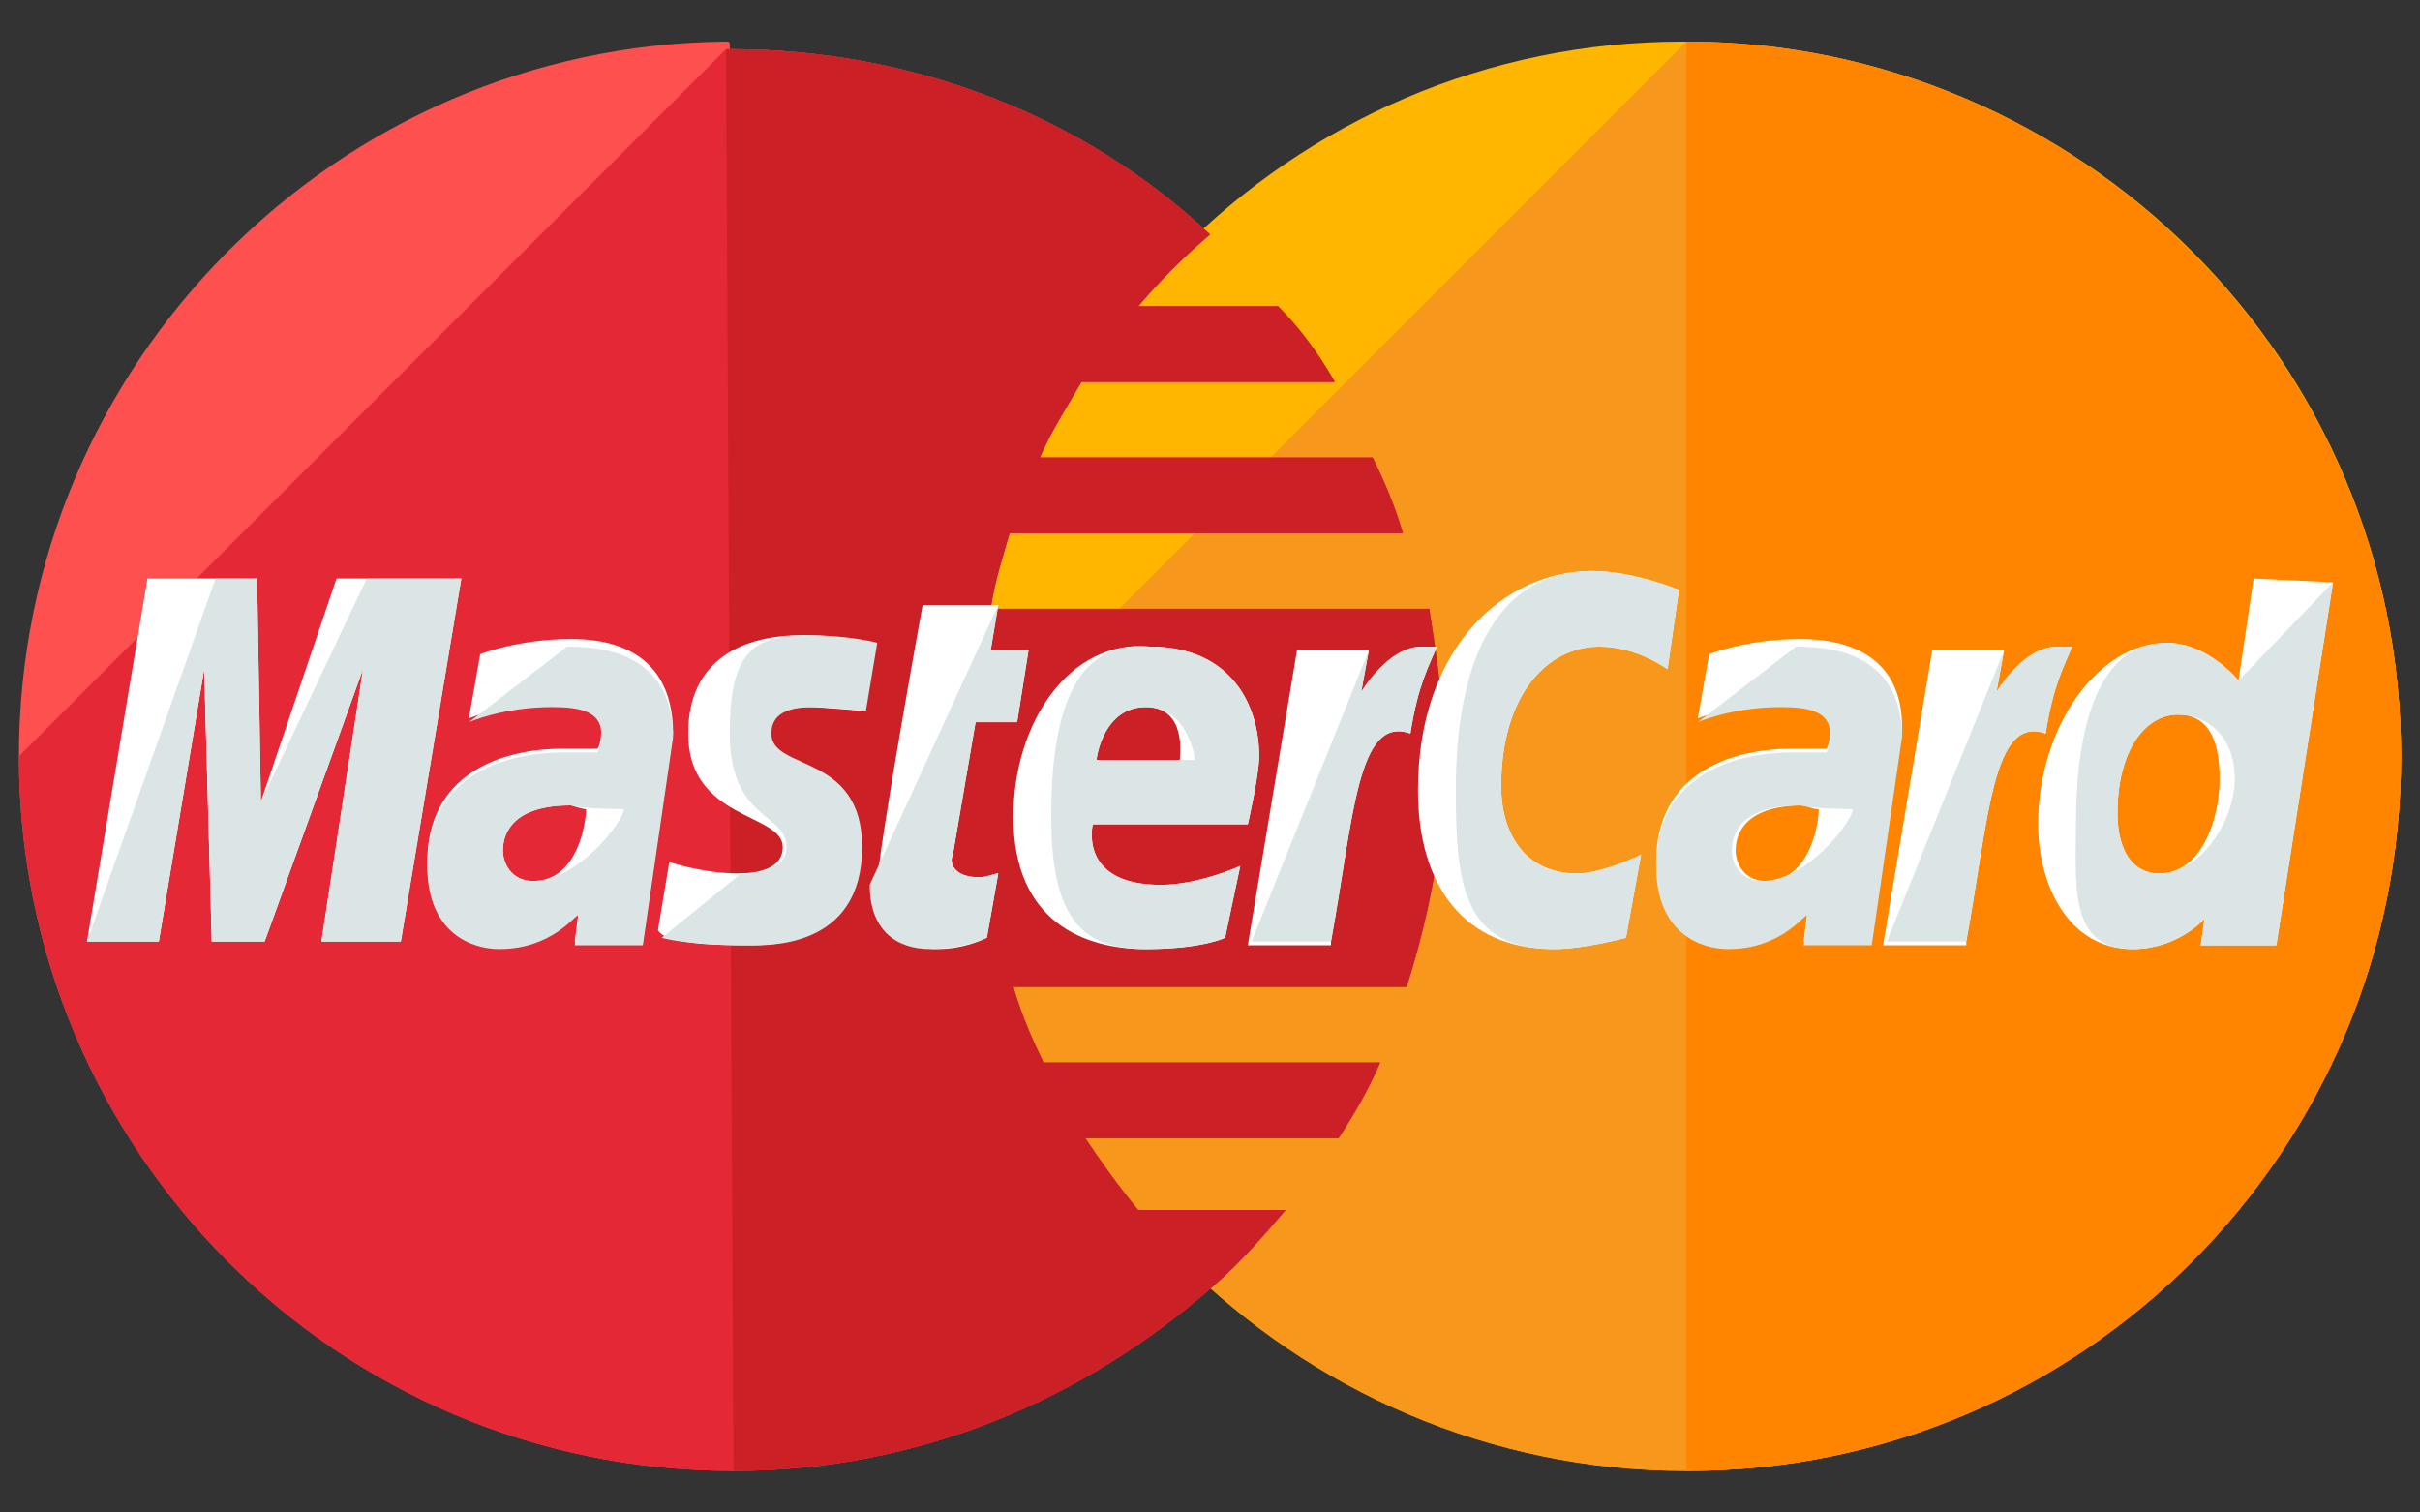
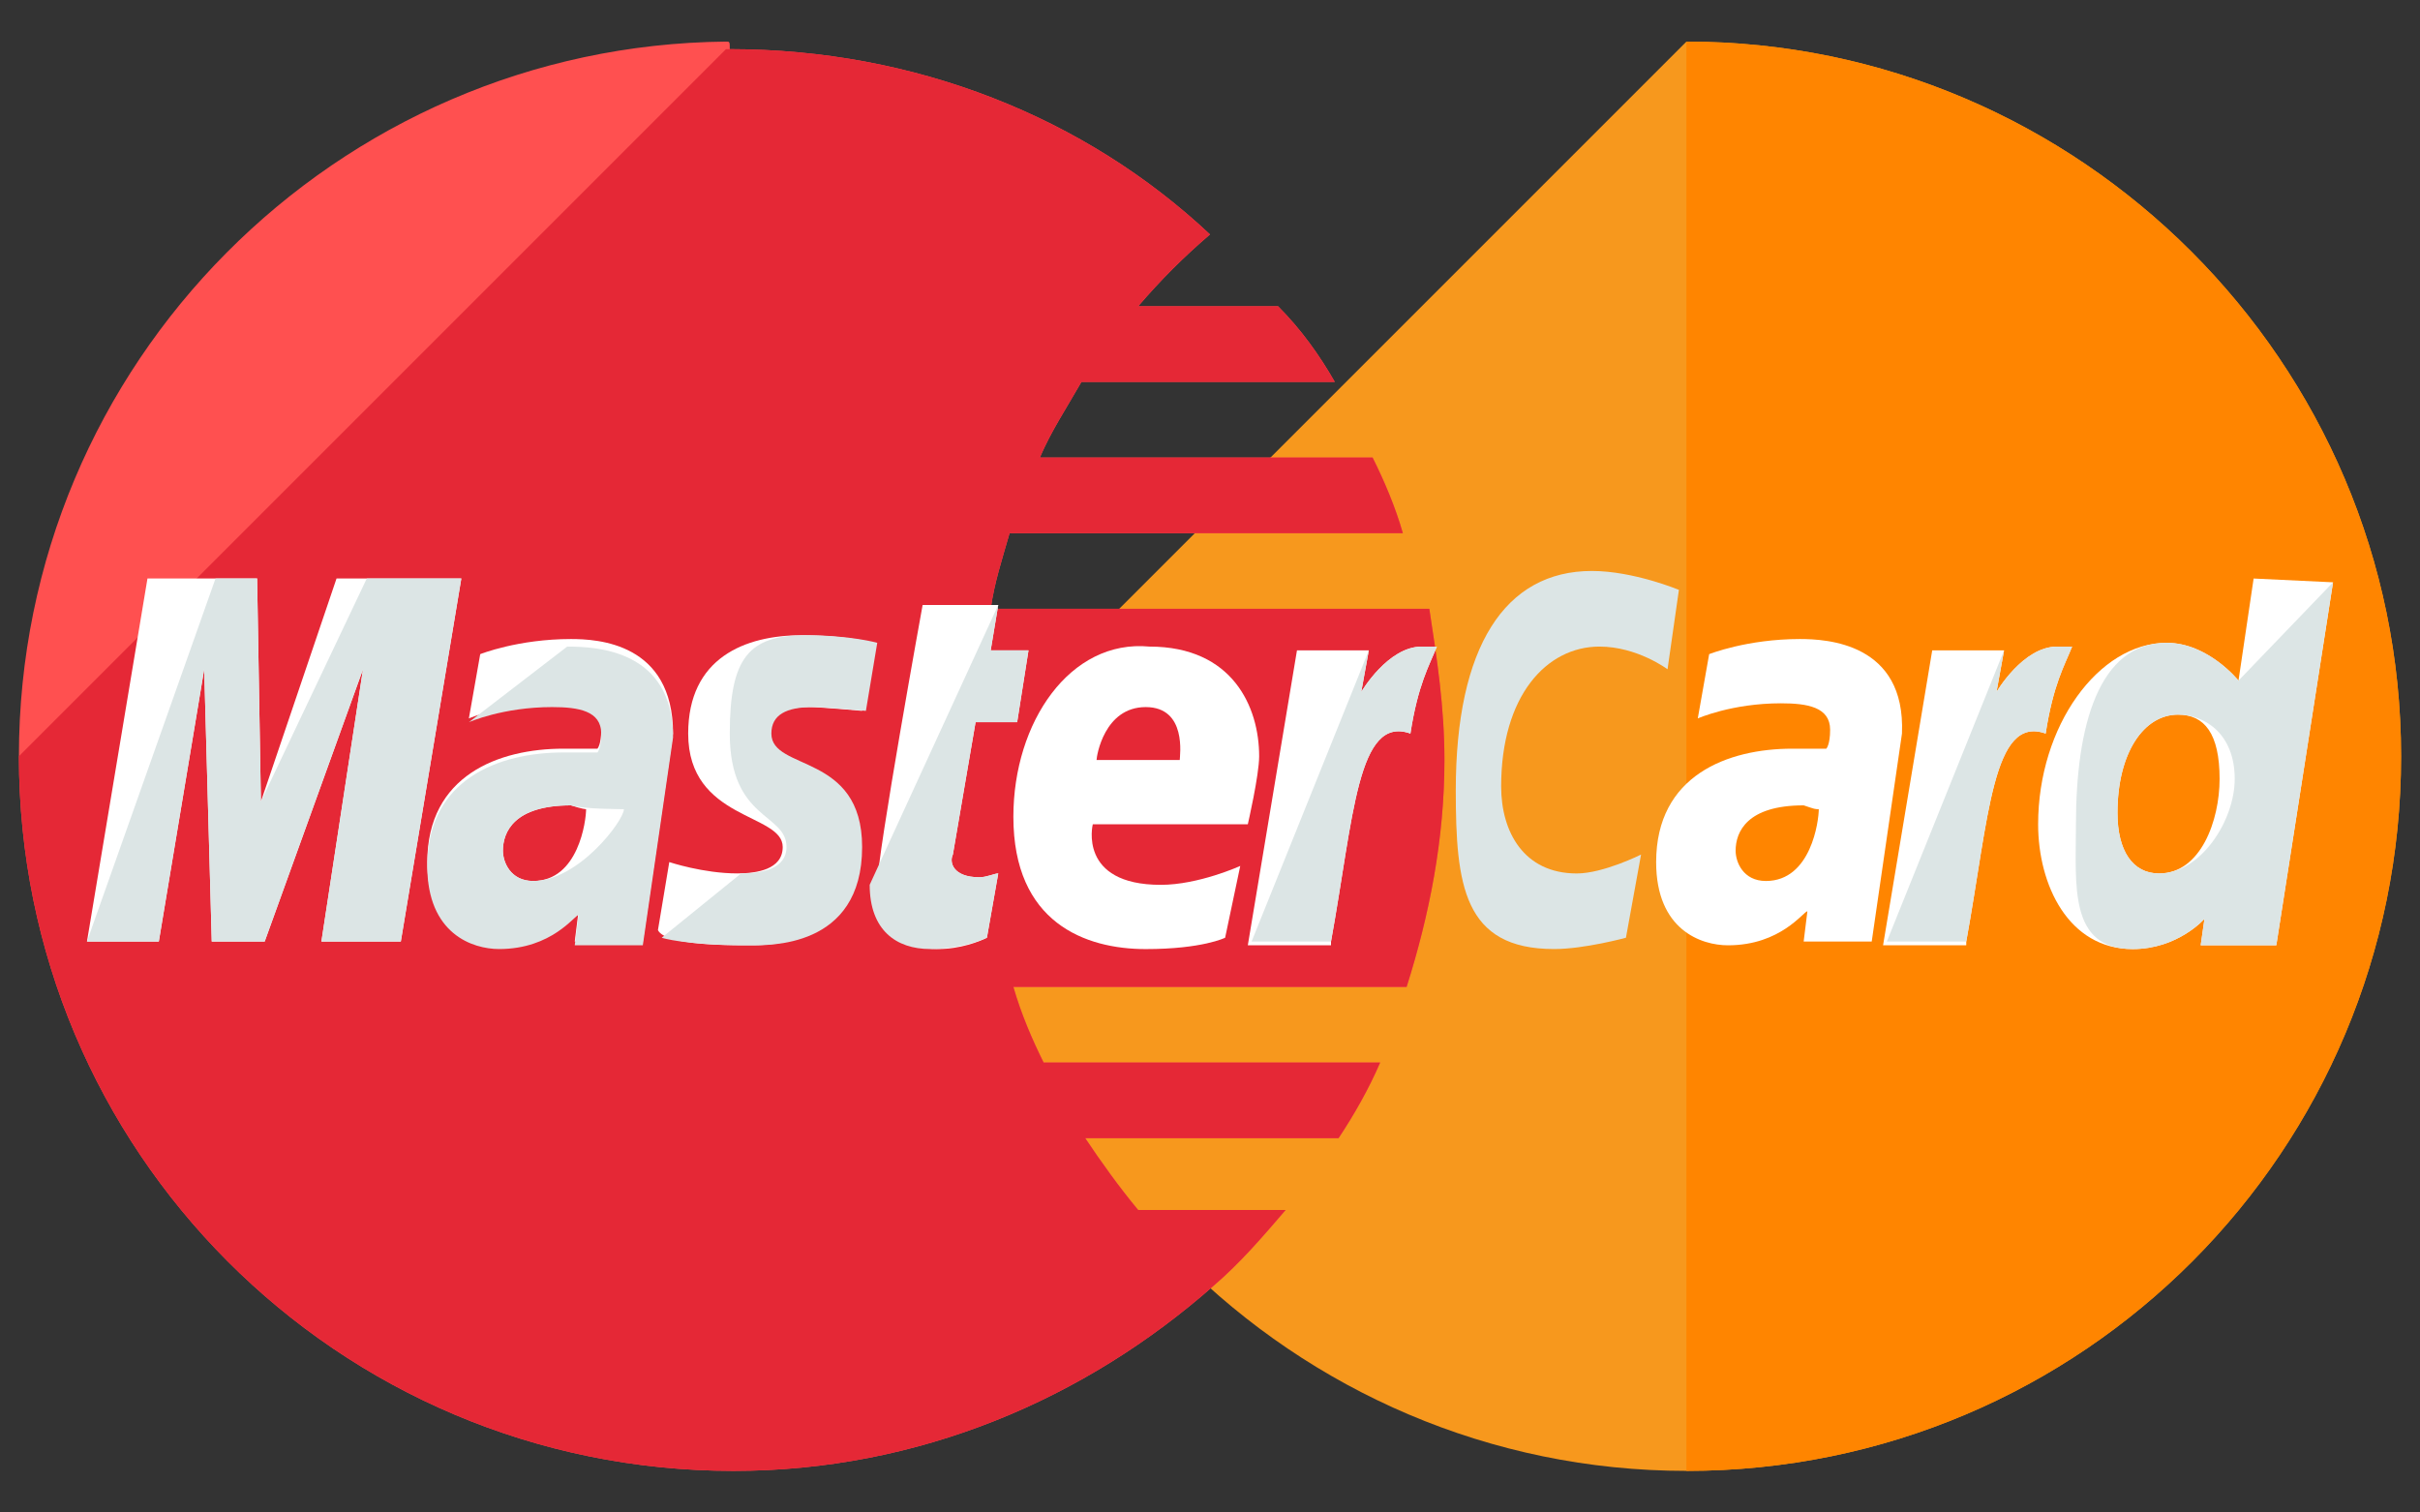
<svg xmlns="http://www.w3.org/2000/svg" version="1.1" id="Layer_1" x="0px" y="0px" width="64px" height="40px" viewBox="0 12 64 40" enable-background="new 0 12 64 40" xml:space="preserve">
  <rect x="0" y="12" width="64" height="40" fill="#333333" stroke="none" />
  <g>
    <g>
      <g>
-         <path fill="#FFB600" d="M63.5,32c0,10.4-8.4,18.9-18.9,18.9C34.2,50.9,25.7,42.4,25.7,32l0,0c0-10.4,8.399-18.9,18.8-18.9     C55.1,13.1,63.5,21.6,63.5,32L63.5,32z" />
-       </g>
+         </g>
    </g>
    <g>
      <g>
        <path fill="#F7981D" d="M44.6,13.1c10.4,0,18.9,8.5,18.9,18.9l0,0c0,10.4-8.4,18.9-18.9,18.9C34.2,50.9,25.7,42.4,25.7,32" />
      </g>
    </g>
    <g>
      <g>
        <path fill="#FF8500" d="M44.6,13.1c10.4,0,18.9,8.5,18.9,18.9l0,0c0,10.4-8.4,18.9-18.9,18.9" />
      </g>
    </g>
    <g>
      <g>
        <path fill="#FF5050" d="M19.2,13.1C8.9,13.2,0.5,21.6,0.5,32c0,10.4,8.4,18.9,18.9,18.9c4.9,0,9.3-1.9,12.7-4.9l0,0l0,0     c0.7-0.6,1.3-1.3,1.9-2h-3.9c-0.5-0.6-1-1.3-1.4-1.9h6.7c0.399-0.6,0.8-1.3,1.1-2h-8.9c-0.3-0.6-0.6-1.3-0.8-2h10.4     c0.6-1.899,1-3.899,1-6c0-1.4-0.2-2.7-0.4-4H26.2c0.1-0.7,0.3-1.3,0.5-2H37.1c-0.199-0.7-0.5-1.4-0.8-2h-8.8     c0.3-0.7,0.7-1.3,1.1-2h6.7c-0.399-0.7-0.899-1.4-1.5-2h-3.7c0.6-0.7,1.2-1.3,1.9-1.9c-3.3-3.1-7.8-4.9-12.7-4.9     C19.3,13.1,19.3,13.1,19.2,13.1z" />
      </g>
    </g>
    <g>
      <g>
        <path fill="#E52836" d="M0.5,32c0,10.4,8.4,18.9,18.9,18.9c4.9,0,9.3-1.9,12.7-4.9l0,0l0,0c0.7-0.6,1.3-1.3,1.9-2h-3.9     c-0.5-0.6-1-1.3-1.4-1.9h6.7c0.399-0.6,0.8-1.3,1.1-2h-8.9c-0.3-0.6-0.6-1.3-0.8-2h10.4c0.6-1.899,1-3.899,1-6     c0-1.4-0.2-2.7-0.4-4H26.2c0.1-0.7,0.3-1.3,0.5-2H37.1c-0.199-0.7-0.5-1.4-0.8-2h-8.8c0.3-0.7,0.7-1.3,1.1-2h6.7     c-0.399-0.7-0.899-1.4-1.5-2h-3.7c0.6-0.7,1.2-1.3,1.9-1.9c-3.3-3.1-7.8-4.9-12.7-4.9h-0.1" />
      </g>
    </g>
    <g>
      <g>
-         <path fill="#CB2026" d="M19.4,50.9c4.9,0,9.3-1.9,12.7-4.9l0,0l0,0c0.7-0.6,1.3-1.3,1.9-2h-3.9c-0.5-0.6-1-1.3-1.4-1.9h6.7     c0.399-0.6,0.8-1.3,1.1-2h-8.9c-0.3-0.6-0.6-1.3-0.8-2h10.4c0.6-1.899,1-3.899,1-6c0-1.4-0.2-2.7-0.4-4H26.2     c0.1-0.7,0.3-1.3,0.5-2H37.1c-0.199-0.7-0.5-1.4-0.8-2h-8.8c0.3-0.7,0.7-1.3,1.1-2h6.7c-0.399-0.7-0.899-1.4-1.5-2h-3.7     c0.6-0.7,1.2-1.3,1.9-1.9c-3.3-3.1-7.8-4.9-12.7-4.9h-0.1" />
-       </g>
+         </g>
    </g>
    <g>
      <g>
        <g>
          <path fill="#FFFFFF" d="M26.1,36.8l0.3-1.7c-0.1,0-0.3,0.101-0.5,0.101c-0.7,0-0.8-0.4-0.7-0.601l0.6-3.5h1.1l0.3-1.9h-1      l0.2-1.2h-2c0,0-1.2,6.6-1.2,7.4c0,1.199,0.7,1.699,1.6,1.699C25.4,37.1,25.9,36.9,26.1,36.8z" />
        </g>
      </g>
      <g>
        <g>
          <path fill="#FFFFFF" d="M26.8,33.6c0,2.801,1.9,3.5,3.5,3.5c1.5,0,2.1-0.3,2.1-0.3l0.4-1.899c0,0-1.1,0.5-2.1,0.5      c-2.2,0-1.8-1.601-1.8-1.601H33c0,0,0.3-1.3,0.3-1.8c0-1.3-0.7-2.9-2.9-2.9C28.3,28.9,26.8,31.1,26.8,33.6z M30.3,30.7      c1.1,0,0.9,1.3,0.9,1.4H29C29,32,29.2,30.7,30.3,30.7z" />
        </g>
      </g>
      <g>
        <g>
-           <path fill="#FFFFFF" d="M43,36.8l0.4-2.2c0,0-1,0.5-1.7,0.5c-1.4,0-2-1.1-2-2.3c0-2.4,1.2-3.7,2.6-3.7c1,0,1.8,0.6,1.8,0.6      l0.301-2.1c0,0-1.2-0.5-2.301-0.5c-2.3,0-4.6,2-4.6,5.8c0,2.5,1.2,4.199,3.6,4.199C41.9,37.1,43,36.8,43,36.8z" />
-         </g>
+           </g>
      </g>
      <g>
        <g>
          <path fill="#FFFFFF" d="M15.1,28.9c-1.4,0-2.4,0.4-2.4,0.4L12.4,31c0,0,0.9-0.4,2.2-0.4c0.7,0,1.3,0.1,1.3,0.7      c0,0.4-0.1,0.5-0.1,0.5s-0.6,0-0.9,0c-1.7,0-3.6,0.7-3.6,3c0,1.8,1.2,2.2,1.9,2.2c1.4,0,2-0.9,2.1-0.9L15.2,36.9H17l0.8-5.5      C17.8,29,15.8,28.9,15.1,28.9z M15.5,33.4c0,0.3-0.2,1.899-1.4,1.899c-0.6,0-0.8-0.5-0.8-0.8c0-0.5,0.3-1.2,1.8-1.2      C15.4,33.4,15.5,33.4,15.5,33.4z" />
        </g>
      </g>
      <g>
        <g>
          <path fill="#FFFFFF" d="M19.7,37c0.5,0,3,0.1,3-2.6c0-2.5-2.4-2-2.4-3c0-0.5,0.4-0.7,1.1-0.7c0.3,0,1.4,0.1,1.4,0.1l0.3-1.8      c0,0-0.7-0.2-1.9-0.2c-1.5,0-3,0.6-3,2.6c0,2.3,2.5,2.1,2.5,3c0,0.6-0.7,0.699-1.2,0.699c-0.9,0-1.8-0.3-1.8-0.3l-0.3,1.8      C17.5,36.8,18,37,19.7,37z" />
        </g>
      </g>
      <g>
        <g>
          <path fill="#FFFFFF" d="M59.6,27.3L59.2,30c0,0-0.8-1-1.9-1c-1.8,0-3.399,2.2-3.399,4.8c0,1.601,0.8,3.3,2.5,3.3      c1.199,0,1.899-0.8,1.899-0.8L58.2,37h2l1.5-9.6L59.6,27.3z M58.7,32.6c0,1.101-0.5,2.5-1.601,2.5c-0.699,0-1.1-0.6-1.1-1.6      c0-1.6,0.7-2.6,1.6-2.6C58.3,30.9,58.7,31.4,58.7,32.6z" />
        </g>
      </g>
      <g>
        <g>
          <path fill="#FFFFFF" d="M4.2,36.9l1.2-7.2l0.2,7.2H7l2.6-7.2l-1.1,7.2h2.1l1.6-9.601H8.9l-2,5.9l-0.1-5.9H3.9L2.3,36.9H4.2z" />
        </g>
      </g>
      <g>
        <g>
          <path fill="#FFFFFF" d="M35.2,36.9c0.6-3.301,0.7-6,2.1-5.5c0.2-1.3,0.5-1.8,0.7-2.3c0,0-0.1,0-0.4,0c-0.899,0-1.6,1.2-1.6,1.2      l0.2-1.1h-1.9L33,37h2.2V36.9z" />
        </g>
      </g>
      <g>
        <g>
          <path fill="#FFFFFF" d="M47.6,28.9c-1.399,0-2.399,0.4-2.399,0.4L44.9,31c0,0,0.899-0.4,2.199-0.4c0.7,0,1.301,0.1,1.301,0.7      c0,0.4-0.101,0.5-0.101,0.5s-0.6,0-0.899,0c-1.7,0-3.601,0.7-3.601,3c0,1.8,1.2,2.2,1.9,2.2c1.399,0,2-0.9,2.1-0.9L47.7,36.9      h1.8l0.8-5.5C50.4,29,48.3,28.9,47.6,28.9z M48.1,33.4c0,0.3-0.199,1.899-1.399,1.899c-0.601,0-0.8-0.5-0.8-0.8      c0-0.5,0.3-1.2,1.8-1.2C48,33.4,48,33.4,48.1,33.4z" />
        </g>
      </g>
      <g>
        <g>
          <path fill="#FFFFFF" d="M52,36.9c0.6-3.301,0.7-6,2.1-5.5c0.2-1.3,0.5-1.8,0.7-2.3c0,0-0.1,0-0.399,0      c-0.9,0-1.601,1.2-1.601,1.2l0.2-1.1h-1.9L49.8,37H52V36.9z" />
        </g>
      </g>
    </g>
    <g>
      <g>
        <g>
          <path fill="#DCE5E5" d="M23,35.4c0,1.199,0.7,1.699,1.6,1.699c0.7,0,1.3-0.199,1.5-0.3l0.3-1.7c-0.1,0-0.3,0.101-0.5,0.101      c-0.7,0-0.8-0.4-0.7-0.601l0.6-3.5h1.1l0.3-1.9h-1l0.2-1.2" />
        </g>
      </g>
      <g>
        <g>
-           <path fill="#DCE5E5" d="M27.8,33.6c0,2.801,0.9,3.5,2.5,3.5c1.5,0,2.1-0.3,2.1-0.3l0.4-1.899c0,0-1.1,0.5-2.1,0.5      c-2.2,0-1.8-1.601-1.8-1.601H33c0,0,0.3-1.3,0.3-1.8c0-1.3-0.7-2.9-2.9-2.9C28.3,28.9,27.8,31.1,27.8,33.6z M30.3,30.7      c1.1,0,1.3,1.3,1.3,1.4H29C29,32,29.2,30.7,30.3,30.7z" />
-         </g>
+           </g>
      </g>
      <g>
        <g>
          <path fill="#DCE5E5" d="M43,36.8l0.4-2.2c0,0-1,0.5-1.7,0.5c-1.4,0-2-1.1-2-2.3c0-2.4,1.2-3.7,2.6-3.7c1,0,1.8,0.6,1.8,0.6      l0.301-2.1c0,0-1.2-0.5-2.301-0.5c-2.3,0-3.6,2-3.6,5.8c0,2.5,0.2,4.199,2.6,4.199C41.9,37.1,43,36.8,43,36.8z" />
        </g>
      </g>
      <g>
        <g>
          <path fill="#DCE5E5" d="M12.4,31.1c0,0,0.9-0.4,2.2-0.4c0.7,0,1.3,0.1,1.3,0.7c0,0.4-0.1,0.5-0.1,0.5s-0.6,0-0.9,0      c-1.7,0-3.6,0.7-3.6,3c0,1.8,1.2,2.199,1.9,2.199c1.4,0,2-0.899,2.1-0.899L15.2,37H17l0.8-5.5c0-2.3-2-2.4-2.8-2.4 M16.5,33.4      c0,0.3-1.2,1.899-2.4,1.899c-0.6,0-0.8-0.5-0.8-0.8c0-0.5,0.3-1.2,1.8-1.2C15.4,33.4,16.5,33.4,16.5,33.4z" />
        </g>
      </g>
      <g>
        <g>
          <path fill="#DCE5E5" d="M17.5,36.8c0,0,0.6,0.2,2.3,0.2c0.5,0,3,0.1,3-2.6c0-2.5-2.4-2-2.4-3c0-0.5,0.4-0.7,1.1-0.7      c0.3,0,1.4,0.1,1.4,0.1l0.3-1.8c0,0-0.7-0.2-1.9-0.2c-1.5,0-2,0.6-2,2.6c0,2.3,1.5,2.1,1.5,3c0,0.6-0.7,0.699-1.2,0.699" />
        </g>
      </g>
      <g>
        <g>
          <path fill="#DCE5E5" d="M59.2,30c0,0-0.8-1-1.9-1c-1.8,0-2.399,2.2-2.399,4.8c0,1.601-0.2,3.3,1.5,3.3      c1.199,0,1.899-0.8,1.899-0.8L58.2,37h2l1.5-9.6 M59.1,32.6c0,1.101-0.899,2.5-2,2.5c-0.699,0-1.1-0.6-1.1-1.6      c0-1.6,0.7-2.6,1.6-2.6C58.3,30.9,59.1,31.4,59.1,32.6z" />
        </g>
      </g>
      <g>
        <g>
          <path fill="#DCE5E5" d="M4.2,36.9l1.2-7.2l0.2,7.2H7l2.6-7.2l-1.1,7.2h2.1l1.6-9.601H9.7l-2.8,5.9l-0.1-5.9H5.7L2.3,36.9H4.2z" />
        </g>
      </g>
      <g>
        <g>
          <path fill="#DCE5E5" d="M33.1,36.9H35.2c0.6-3.301,0.7-6,2.1-5.5c0.2-1.3,0.5-1.8,0.7-2.3c0,0-0.1,0-0.4,0      c-0.899,0-1.6,1.2-1.6,1.2l0.2-1.1" />
        </g>
      </g>
      <g>
        <g>
-           <path fill="#DCE5E5" d="M44.9,31.1c0,0,0.899-0.4,2.199-0.4c0.7,0,1.301,0.1,1.301,0.7c0,0.4-0.101,0.5-0.101,0.5      s-0.6,0-0.899,0c-1.7,0-3.601,0.7-3.601,3c0,1.8,1.2,2.199,1.9,2.199c1.399,0,2-0.899,2.1-0.899L47.7,37h1.8l0.8-5.5      c0-2.3-2-2.4-2.8-2.4 M49,33.4c0,0.3-1.2,1.899-2.4,1.899c-0.6,0-0.8-0.5-0.8-0.8c0-0.5,0.3-1.2,1.8-1.2      C48,33.4,49,33.4,49,33.4z" />
-         </g>
+           </g>
      </g>
      <g>
        <g>
          <path fill="#DCE5E5" d="M49.9,36.9H52c0.6-3.301,0.7-6,2.1-5.5c0.2-1.3,0.5-1.8,0.7-2.3c0,0-0.1,0-0.399,0      c-0.9,0-1.601,1.2-1.601,1.2l0.2-1.1" />
        </g>
      </g>
    </g>
  </g>
</svg>